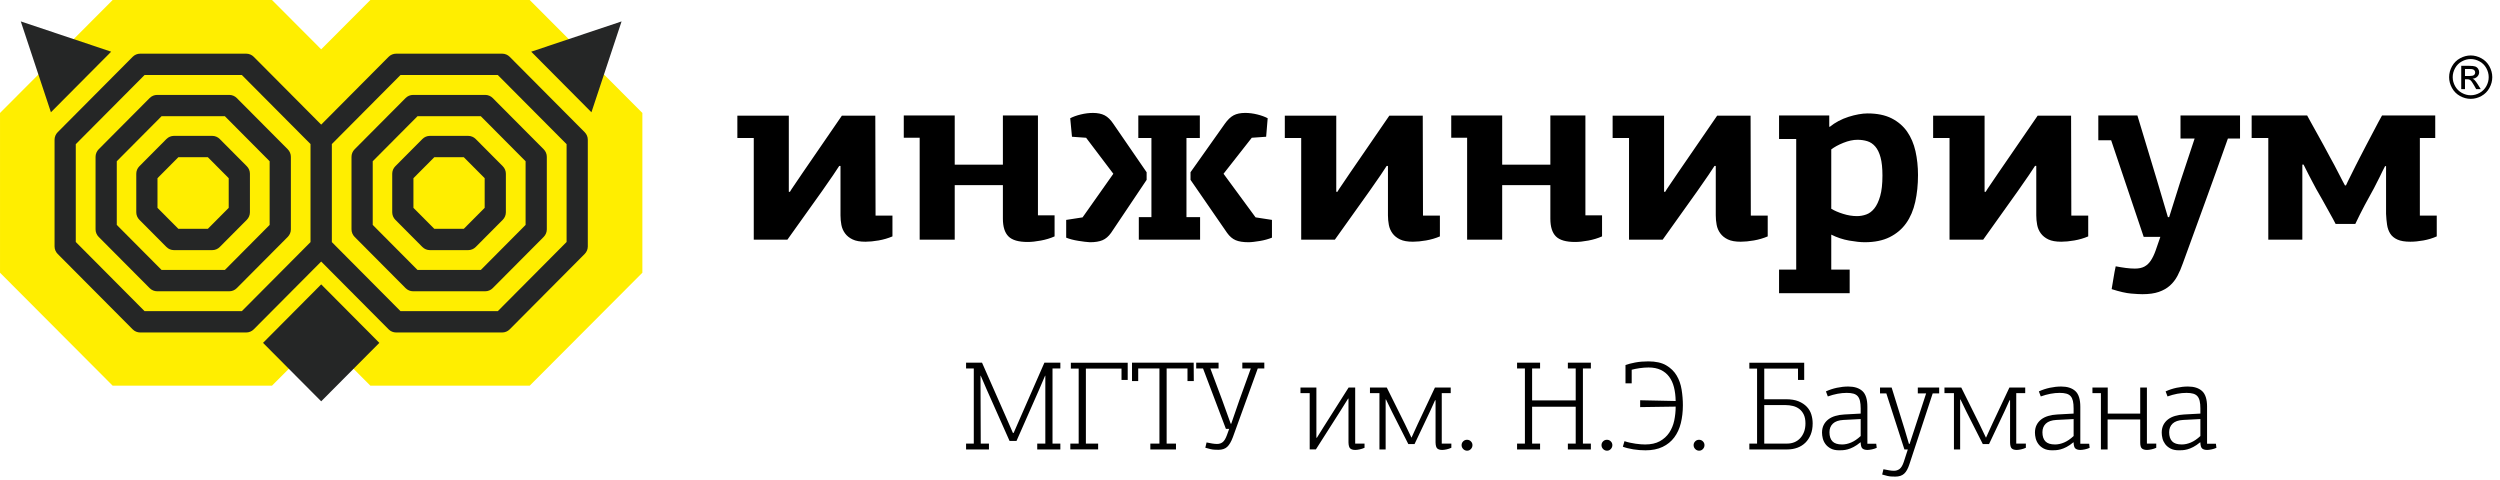
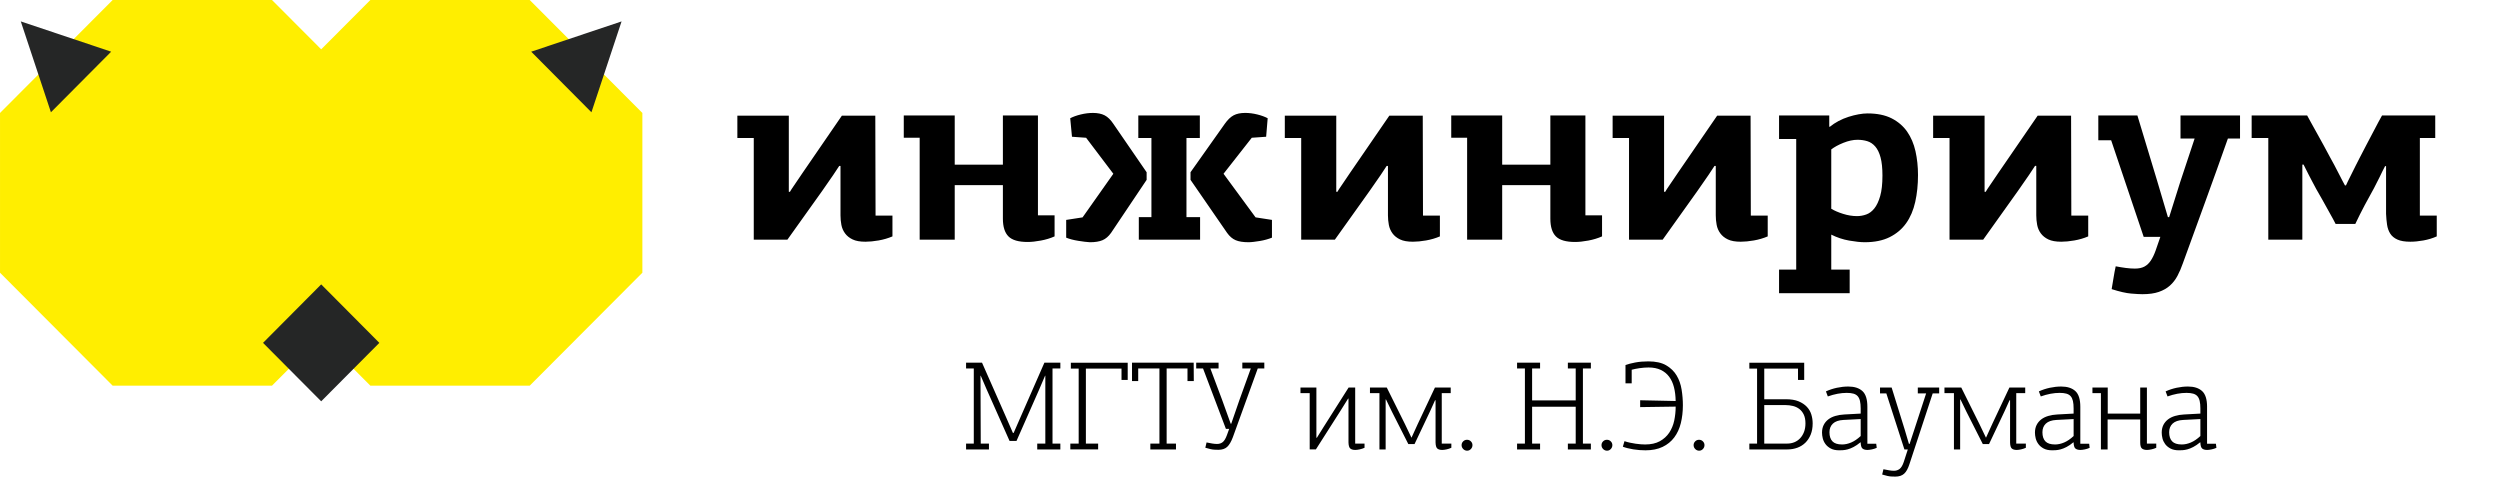
<svg xmlns="http://www.w3.org/2000/svg" width="198" height="38" viewBox="0 0 198 38" fill="none">
  <path fill-rule="evenodd" clip-rule="evenodd" d="M41.953 0H29.334L25.438 3.907L21.541 0H8.923L0.001 8.947V21.599L8.923 30.546H21.541L25.438 26.639L29.334 30.546H41.953L50.876 21.599V8.947L41.953 0Z" fill="#FFEE00" />
-   <path d="M39.774 26.332H31.373C31.15 26.332 30.936 26.244 30.779 26.085L25.438 20.714L20.096 26.085C19.938 26.244 19.724 26.332 19.501 26.332H11.101C10.879 26.332 10.665 26.244 10.508 26.085L4.568 20.112C4.41 19.954 4.321 19.739 4.321 19.515V11.069C4.321 10.845 4.41 10.63 4.568 10.472L10.508 4.499C10.665 4.341 10.878 4.251 11.101 4.251H19.501C19.724 4.251 19.938 4.34 20.096 4.499L25.438 9.87L30.779 4.499C30.936 4.341 31.15 4.251 31.373 4.251H39.774C39.996 4.251 40.21 4.34 40.368 4.499L46.308 10.472C46.465 10.63 46.554 10.845 46.554 11.069V19.515C46.554 19.739 46.465 19.954 46.308 20.112L40.368 26.085C40.21 26.244 39.996 26.332 39.774 26.332ZM31.72 24.643H39.426L44.874 19.165V11.418L39.426 5.941H31.72L26.282 11.409V19.174L31.72 24.643V24.643ZM11.45 24.643H19.154L24.593 19.174V11.409L19.154 5.941H11.45L6.002 11.418V19.165L11.45 24.643V24.643ZM38.429 23.069H32.718C32.495 23.069 32.282 22.98 32.124 22.821L28.086 18.761C27.929 18.602 27.839 18.388 27.839 18.164V12.421C27.839 12.198 27.928 11.983 28.086 11.824L32.124 7.764C32.282 7.605 32.495 7.517 32.718 7.517H38.429C38.652 7.517 38.866 7.605 39.023 7.764L43.062 11.824C43.219 11.983 43.308 12.198 43.308 12.421V18.164C43.308 18.388 43.219 18.602 43.062 18.761L39.023 22.821C38.866 22.98 38.652 23.069 38.429 23.069ZM33.066 21.379H38.082L41.627 17.813V12.771L38.082 9.205H33.066L29.52 12.771V17.813L33.066 21.379ZM18.158 23.069H12.447C12.225 23.069 12.011 22.98 11.853 22.821L7.814 18.761C7.657 18.602 7.568 18.388 7.568 18.164V12.421C7.568 12.198 7.657 11.983 7.814 11.824L11.853 7.764C12.011 7.605 12.225 7.517 12.447 7.517H18.158C18.38 7.517 18.595 7.605 18.752 7.764L22.791 11.824C22.948 11.983 23.037 12.198 23.037 12.421V18.164C23.037 18.388 22.948 18.602 22.791 18.761L18.752 22.821C18.595 22.98 18.38 23.069 18.158 23.069ZM12.795 21.379H17.811L21.356 17.813V12.771L17.811 9.205H12.795L9.249 12.771V17.813L12.795 21.379ZM37.081 19.81H34.049C33.826 19.81 33.613 19.723 33.454 19.563L31.311 17.408C31.153 17.249 31.064 17.034 31.064 16.81V13.762C31.064 13.537 31.153 13.323 31.311 13.165L33.454 11.009C33.613 10.85 33.826 10.761 34.049 10.761H37.081C37.303 10.761 37.517 10.85 37.675 11.009L39.819 13.165C39.977 13.323 40.065 13.537 40.065 13.762V16.81C40.065 17.034 39.977 17.249 39.819 17.408L37.675 19.563C37.517 19.723 37.303 19.81 37.081 19.81ZM34.397 18.122H36.733L38.386 16.461V14.112L36.733 12.451H34.397L32.744 14.112V16.461L34.397 18.122ZM16.81 19.81H13.778C13.555 19.81 13.341 19.723 13.183 19.563L11.04 17.408C10.881 17.249 10.793 17.034 10.793 16.81V13.762C10.793 13.537 10.881 13.323 11.04 13.165L13.183 11.009C13.341 10.85 13.555 10.761 13.778 10.761H16.81C17.033 10.761 17.246 10.85 17.404 11.009L19.548 13.165C19.705 13.323 19.794 13.537 19.794 13.762V16.81C19.794 17.034 19.705 17.249 19.548 17.408L17.404 19.563C17.246 19.723 17.033 19.81 16.81 19.81ZM14.125 18.122H16.462L18.114 16.461V14.112L16.462 12.451H14.125L12.473 14.112V16.461L14.125 18.122Z" fill="#252626" />
  <path fill-rule="evenodd" clip-rule="evenodd" d="M1.646 1.695L4.033 8.892L8.804 4.094L1.646 1.695Z" fill="#252626" />
  <path fill-rule="evenodd" clip-rule="evenodd" d="M25.438 22.523L30.044 27.154L25.438 31.785L20.832 27.154L25.438 22.523Z" fill="#252626" />
  <path fill-rule="evenodd" clip-rule="evenodd" d="M49.229 1.695L46.842 8.892L42.072 4.094L49.229 1.695Z" fill="#252626" />
  <path d="M66.567 13.14V17.056C66.567 17.31 66.59 17.561 66.637 17.809C66.683 18.057 66.78 18.281 66.927 18.482C67.073 18.682 67.273 18.843 67.527 18.963C67.779 19.085 68.118 19.144 68.545 19.144C68.851 19.144 69.197 19.111 69.584 19.044C69.969 18.977 70.335 18.87 70.682 18.723V17.076H69.344C69.344 15.737 69.341 14.415 69.334 13.11C69.327 11.805 69.324 10.489 69.324 9.163H66.675L64.206 12.758C63.981 13.079 63.771 13.384 63.578 13.672C63.386 13.96 63.213 14.214 63.061 14.435C62.908 14.656 62.786 14.836 62.693 14.978C62.6 15.118 62.553 15.195 62.553 15.208V15.189H62.474V9.163H58.399V10.93H59.698V18.983H62.361L65.126 15.108C65.459 14.639 65.749 14.22 65.996 13.853C66.244 13.484 66.401 13.247 66.468 13.14H66.567H66.567ZM79.429 9.143V13.04H75.614V9.143H71.579V10.91H72.838V18.983H75.614V14.665H79.429V17.316C79.429 17.959 79.575 18.428 79.869 18.722C80.161 19.017 80.668 19.164 81.386 19.164C81.692 19.164 82.042 19.127 82.434 19.053C82.827 18.98 83.19 18.87 83.523 18.722V17.056H82.205V9.143H79.428L79.429 9.143ZM90.194 18.983H95.047V17.196H93.968V10.93H95.027V9.143H90.154V10.93H91.193V17.196H90.194V18.983H90.194ZM96.904 13.762L99.141 10.91L100.279 10.83L100.4 9.364C100.173 9.244 99.897 9.143 99.571 9.063C99.244 8.983 98.927 8.943 98.622 8.943C98.249 8.943 97.944 9.006 97.703 9.133C97.463 9.261 97.23 9.485 97.004 9.806L94.289 13.641V14.244L97.184 18.441C97.384 18.722 97.61 18.916 97.863 19.023C98.115 19.131 98.456 19.184 98.881 19.184C99.002 19.184 99.142 19.173 99.301 19.154C99.461 19.134 99.625 19.11 99.79 19.084C99.956 19.057 100.123 19.02 100.29 18.973C100.457 18.926 100.606 18.876 100.739 18.823V17.416L99.441 17.215L96.904 13.762V13.762ZM88.177 13.762L85.74 17.216L84.442 17.417V18.823C84.708 18.931 85.028 19.014 85.4 19.074C85.773 19.135 86.08 19.171 86.319 19.185C86.732 19.185 87.065 19.131 87.318 19.024C87.571 18.917 87.797 18.723 87.997 18.442L90.813 14.245V13.642L88.177 9.807C87.964 9.486 87.734 9.262 87.488 9.134C87.241 9.007 86.931 8.944 86.558 8.944C86.252 8.944 85.932 8.984 85.6 9.064C85.268 9.145 84.988 9.245 84.761 9.365L84.901 10.831L86.02 10.911L88.177 13.763V13.762ZM109.926 13.14V17.056C109.926 17.31 109.949 17.561 109.996 17.809C110.042 18.057 110.139 18.281 110.285 18.482C110.431 18.682 110.631 18.843 110.885 18.963C111.137 19.085 111.478 19.144 111.903 19.144C112.21 19.144 112.556 19.111 112.943 19.044C113.327 18.977 113.694 18.87 114.04 18.723V17.076H112.701C112.701 15.737 112.698 14.415 112.692 13.11C112.685 11.805 112.682 10.489 112.682 9.163H110.033L107.564 12.758C107.339 13.079 107.129 13.384 106.936 13.672C106.745 13.96 106.572 14.214 106.42 14.435C106.266 14.656 106.144 14.836 106.051 14.978C105.957 15.118 105.911 15.195 105.911 15.208V15.189H105.832V9.163H101.757V10.93H103.055V18.983H105.72L108.483 15.108C108.818 14.639 109.107 14.22 109.355 13.853C109.602 13.484 109.76 13.247 109.825 13.14H109.926ZM122.788 9.143V13.04H118.973V9.143H114.938V10.91H116.196V18.983H118.973V14.665H122.788V17.316C122.788 17.959 122.934 18.428 123.227 18.722C123.52 19.017 124.026 19.164 124.745 19.164C125.051 19.164 125.4 19.127 125.794 19.053C126.186 18.98 126.549 18.87 126.882 18.722V17.056H125.564V9.143H122.788L122.788 9.143ZM135.889 13.14V17.056C135.889 17.31 135.912 17.561 135.959 17.809C136.005 18.057 136.102 18.281 136.249 18.482C136.395 18.682 136.594 18.843 136.848 18.963C137.101 19.085 137.44 19.144 137.867 19.144C138.172 19.144 138.518 19.111 138.905 19.044C139.291 18.977 139.657 18.87 140.003 18.723V17.076H138.665C138.665 15.737 138.662 14.415 138.656 13.11C138.648 11.805 138.646 10.489 138.646 9.163H135.997L133.527 12.758C133.302 13.079 133.093 13.384 132.899 13.672C132.708 13.96 132.535 14.214 132.382 14.435C132.23 14.656 132.107 14.836 132.014 14.978C131.921 15.118 131.874 15.195 131.874 15.208V15.189H131.795V9.163H127.72V10.93H129.019V18.983H131.683L134.447 15.108C134.781 14.639 135.07 14.22 135.318 13.853C135.566 13.484 135.723 13.247 135.789 13.14H135.89H135.889ZM140.901 23.221H146.494V21.354H145.036V18.582C145.488 18.81 145.961 18.967 146.453 19.054C146.946 19.141 147.359 19.184 147.692 19.184C148.464 19.184 149.119 19.051 149.659 18.783C150.198 18.515 150.634 18.147 150.967 17.679C151.3 17.21 151.54 16.648 151.687 15.991C151.833 15.335 151.906 14.626 151.906 13.863C151.906 13.193 151.838 12.564 151.706 11.975C151.573 11.386 151.353 10.871 151.047 10.429C150.74 9.987 150.331 9.636 149.82 9.374C149.306 9.113 148.67 8.983 147.911 8.983C147.698 8.983 147.462 9.006 147.202 9.053C146.943 9.1 146.676 9.166 146.403 9.254C146.131 9.341 145.867 9.451 145.614 9.584C145.362 9.719 145.129 9.872 144.916 10.047L144.877 10.027V9.143H140.901V11.01H142.26V21.353H140.901V23.22L140.901 23.221ZM145.964 16.935C145.585 16.815 145.276 16.681 145.036 16.534V11.834C145.276 11.648 145.595 11.473 145.994 11.312C146.394 11.151 146.767 11.071 147.113 11.071C147.393 11.071 147.652 11.108 147.892 11.182C148.131 11.256 148.341 11.396 148.521 11.604C148.7 11.811 148.84 12.099 148.94 12.467C149.04 12.835 149.09 13.314 149.09 13.903C149.09 14.572 149.03 15.114 148.91 15.53C148.791 15.944 148.638 16.269 148.451 16.504C148.265 16.738 148.052 16.899 147.812 16.985C147.573 17.072 147.326 17.116 147.073 17.116C146.713 17.116 146.344 17.056 145.964 16.935V16.935ZM161.273 13.139V17.056C161.273 17.309 161.296 17.561 161.343 17.809C161.39 18.057 161.485 18.281 161.632 18.482C161.779 18.682 161.979 18.843 162.231 18.963C162.484 19.084 162.824 19.144 163.25 19.144C163.556 19.144 163.902 19.111 164.288 19.044C164.675 18.977 165.041 18.87 165.387 18.722V17.076H164.049C164.049 15.737 164.046 14.415 164.04 13.11C164.033 11.804 164.03 10.489 164.03 9.163H161.381L158.912 12.758C158.685 13.079 158.477 13.384 158.284 13.671C158.091 13.96 157.92 14.214 157.766 14.435C157.614 14.655 157.491 14.836 157.398 14.977C157.305 15.118 157.259 15.195 157.259 15.208V15.188H157.179V9.163H153.104V10.93H154.403V18.983H157.067L159.831 15.107C160.165 14.639 160.456 14.22 160.702 13.852C160.949 13.484 161.106 13.247 161.174 13.139H161.274H161.273ZM171.798 17.196H171.698L170.859 14.364L169.281 9.143H166.186V11.111H167.204L169.781 18.762H171.099C170.965 19.163 170.842 19.522 170.728 19.836C170.616 20.151 170.489 20.415 170.349 20.629C170.21 20.843 170.04 21.005 169.84 21.112C169.641 21.219 169.388 21.272 169.081 21.272C168.854 21.272 168.615 21.255 168.363 21.222C168.109 21.189 167.843 21.145 167.564 21.092C167.497 21.4 167.44 21.7 167.394 21.995C167.347 22.29 167.297 22.591 167.243 22.899C167.869 23.099 168.382 23.217 168.782 23.25C169.181 23.284 169.48 23.3 169.68 23.3C170.2 23.3 170.633 23.24 170.978 23.119C171.325 22.999 171.618 22.832 171.858 22.618C172.098 22.404 172.297 22.146 172.457 21.844C172.616 21.543 172.756 21.218 172.876 20.871C173.476 19.224 174.075 17.577 174.673 15.931C175.273 14.284 175.864 12.63 176.45 10.97H177.41V9.143H172.696V10.97H173.815L172.676 14.404C172.53 14.873 172.382 15.338 172.237 15.8C172.09 16.262 171.943 16.726 171.798 17.195L171.798 17.196ZM185.721 14.686C185.68 14.618 185.617 14.501 185.531 14.333C185.444 14.167 185.344 13.973 185.231 13.752C185.118 13.531 185.001 13.307 184.882 13.079C184.762 12.851 184.649 12.644 184.542 12.457C184.382 12.162 184.209 11.841 184.023 11.492C183.836 11.144 183.653 10.814 183.473 10.498C183.294 10.185 183.137 9.902 183.005 9.655C182.872 9.408 182.777 9.237 182.725 9.143H178.331V10.93H179.649V18.983H182.345V13.039H182.446C182.472 13.093 182.521 13.193 182.595 13.34C182.668 13.488 182.751 13.652 182.845 13.833C182.938 14.013 183.037 14.204 183.144 14.405C183.25 14.605 183.35 14.793 183.444 14.968C183.59 15.222 183.747 15.496 183.914 15.791C184.079 16.085 184.236 16.366 184.382 16.634C184.53 16.901 184.658 17.137 184.772 17.336C184.885 17.537 184.955 17.672 184.982 17.738H186.539C186.767 17.257 187.012 16.764 187.278 16.262C187.545 15.76 187.792 15.309 188.018 14.907C188.07 14.8 188.138 14.669 188.217 14.515C188.297 14.361 188.377 14.204 188.457 14.043C188.536 13.883 188.614 13.726 188.686 13.571C188.759 13.418 188.83 13.28 188.896 13.16H188.976V16.935C188.989 17.244 189.016 17.531 189.056 17.798C189.096 18.067 189.179 18.301 189.306 18.501C189.433 18.702 189.623 18.86 189.875 18.973C190.127 19.087 190.467 19.144 190.894 19.144C191.213 19.144 191.559 19.111 191.932 19.044C192.305 18.977 192.658 18.87 192.991 18.722V17.076H191.653V10.93H192.871V9.143H188.658C188.604 9.237 188.511 9.408 188.377 9.655C188.245 9.903 188.094 10.188 187.928 10.508C187.761 10.83 187.586 11.165 187.399 11.513C187.213 11.861 187.046 12.183 186.899 12.476C186.793 12.678 186.679 12.898 186.56 13.139C186.44 13.38 186.327 13.607 186.221 13.822C186.114 14.037 186.021 14.223 185.941 14.384C185.862 14.545 185.814 14.645 185.801 14.685H185.722L185.721 14.686Z" fill="black" />
  <path d="M174.8 32.217C174.8 31.625 174.668 31.21 174.405 30.971C174.141 30.732 173.77 30.613 173.289 30.613C172.995 30.613 172.695 30.646 172.388 30.711C172.081 30.777 171.791 30.873 171.517 30.998L171.668 31.398C172.195 31.21 172.695 31.116 173.169 31.116C173.375 31.116 173.55 31.136 173.694 31.176C173.837 31.217 173.951 31.284 174.035 31.379C174.118 31.473 174.178 31.601 174.215 31.758C174.252 31.917 174.27 32.114 174.27 32.351V32.756L172.97 32.827C172.715 32.841 172.48 32.878 172.263 32.943C172.047 33.007 171.86 33.098 171.703 33.219C171.546 33.341 171.424 33.488 171.337 33.662C171.251 33.837 171.208 34.038 171.208 34.266C171.208 34.407 171.228 34.558 171.267 34.719C171.306 34.88 171.379 35.031 171.481 35.172C171.586 35.312 171.726 35.43 171.903 35.524C172.08 35.618 172.304 35.664 172.578 35.664C172.659 35.664 172.753 35.661 172.863 35.654C172.973 35.648 173.098 35.626 173.238 35.59C173.378 35.553 173.533 35.491 173.704 35.403C173.873 35.316 174.056 35.193 174.25 35.031L174.269 35.042C174.276 35.29 174.324 35.451 174.415 35.525C174.504 35.599 174.636 35.635 174.809 35.635C174.903 35.635 175.02 35.62 175.159 35.591C175.299 35.561 175.427 35.521 175.541 35.467L175.5 35.142H174.799V32.217L174.8 32.217ZM174.27 33.19V34.534C174.016 34.77 173.766 34.941 173.519 35.045C173.272 35.15 173.031 35.202 172.798 35.202C172.445 35.202 172.189 35.119 172.033 34.954C171.876 34.789 171.797 34.548 171.797 34.231C171.797 33.948 171.889 33.721 172.072 33.547C172.256 33.376 172.531 33.28 172.897 33.26L174.269 33.19H174.27ZM170.397 35.59C170.537 35.559 170.663 35.517 170.776 35.464V35.132H170.035V30.693H169.505V32.756H166.933V30.693H165.721V31.136H166.392V35.595H166.923V33.219H169.505V35.041C169.505 35.289 169.551 35.45 169.645 35.524C169.739 35.598 169.872 35.635 170.046 35.635C170.139 35.635 170.256 35.62 170.397 35.59ZM164.761 32.217C164.761 31.625 164.629 31.21 164.366 30.971C164.102 30.732 163.73 30.613 163.25 30.613C162.956 30.613 162.655 30.646 162.349 30.711C162.042 30.777 161.752 30.873 161.478 30.998L161.629 31.398C162.156 31.21 162.655 31.116 163.129 31.116C163.336 31.116 163.512 31.136 163.656 31.176C163.798 31.217 163.912 31.284 163.996 31.379C164.079 31.473 164.139 31.601 164.176 31.758C164.213 31.917 164.23 32.114 164.23 32.351V32.756L162.93 32.827C162.675 32.841 162.441 32.878 162.224 32.943C162.007 33.007 161.82 33.098 161.663 33.219C161.507 33.341 161.384 33.488 161.298 33.662C161.211 33.837 161.168 34.038 161.168 34.266C161.168 34.407 161.188 34.558 161.227 34.719C161.268 34.88 161.339 35.031 161.443 35.172C161.546 35.312 161.686 35.43 161.863 35.524C162.039 35.618 162.266 35.664 162.539 35.664C162.619 35.664 162.715 35.661 162.824 35.654C162.934 35.648 163.059 35.626 163.199 35.59C163.34 35.553 163.495 35.491 163.666 35.403C163.836 35.316 164.017 35.193 164.21 35.031L164.23 35.042C164.237 35.29 164.285 35.451 164.375 35.525C164.466 35.599 164.597 35.635 164.77 35.635C164.864 35.635 164.981 35.62 165.122 35.591C165.261 35.561 165.387 35.521 165.501 35.467L165.462 35.142H164.761V32.217L164.761 32.217ZM164.231 33.19V34.534C163.977 34.77 163.727 34.941 163.48 35.045C163.234 35.15 162.992 35.202 162.76 35.202C162.406 35.202 162.15 35.119 161.994 34.954C161.837 34.789 161.76 34.548 161.76 34.231C161.76 33.948 161.85 33.721 162.034 33.547C162.217 33.376 162.493 33.28 162.86 33.26L164.231 33.19H164.231ZM159.197 31.7V35.041C159.203 35.289 159.25 35.45 159.337 35.524C159.423 35.598 159.554 35.635 159.727 35.635C159.82 35.635 159.935 35.62 160.072 35.59C160.209 35.559 160.334 35.517 160.448 35.464V35.132H159.687V31.136H160.397V30.693H159.145L157.795 33.561L157.295 34.659H157.285L156.764 33.572L155.333 30.693H154.001V31.136H154.752V35.595H155.243V31.639H155.272L155.744 32.615L157.039 35.172H157.531L158.774 32.545L159.155 31.7H159.196H159.197ZM151.239 35.161H151.189L150.859 34.044L149.818 30.693H148.897V31.157H149.398L150.829 35.595H151.099L150.779 36.585C150.686 36.858 150.576 37.044 150.449 37.14C150.321 37.236 150.172 37.285 149.998 37.285C149.885 37.285 149.759 37.273 149.618 37.249C149.478 37.227 149.328 37.198 149.168 37.164L149.068 37.583C149.382 37.68 149.62 37.731 149.784 37.738C149.947 37.745 150.055 37.747 150.108 37.747C150.402 37.747 150.634 37.673 150.804 37.521C150.973 37.37 151.115 37.115 151.23 36.753L153.07 31.156H153.582V30.693H151.89V31.156H152.55L151.6 34.067L151.239 35.161V35.161ZM147.896 32.217C147.896 31.625 147.765 31.21 147.501 30.971C147.237 30.732 146.865 30.613 146.385 30.613C146.091 30.613 145.791 30.646 145.484 30.711C145.177 30.777 144.886 30.873 144.614 30.998L144.763 31.398C145.291 31.21 145.791 31.116 146.265 31.116C146.471 31.116 146.646 31.136 146.79 31.176C146.933 31.217 147.047 31.284 147.13 31.379C147.214 31.473 147.273 31.601 147.31 31.758C147.347 31.917 147.366 32.114 147.366 32.351V32.756L146.065 32.827C145.811 32.841 145.576 32.878 145.359 32.943C145.142 33.007 144.955 33.098 144.799 33.219C144.642 33.341 144.52 33.488 144.434 33.662C144.347 33.837 144.304 34.038 144.304 34.266C144.304 34.407 144.324 34.558 144.363 34.719C144.403 34.88 144.475 35.031 144.578 35.172C144.681 35.312 144.822 35.43 144.999 35.524C145.175 35.618 145.399 35.664 145.673 35.664C145.755 35.664 145.849 35.661 145.959 35.654C146.069 35.648 146.195 35.626 146.335 35.59C146.475 35.553 146.63 35.491 146.8 35.403C146.97 35.316 147.152 35.193 147.347 35.031L147.366 35.042C147.373 35.29 147.42 35.451 147.511 35.525C147.601 35.599 147.732 35.635 147.906 35.635C148 35.635 148.116 35.62 148.256 35.591C148.396 35.561 148.523 35.521 148.637 35.467L148.596 35.142H147.896V32.217L147.896 32.217ZM147.366 33.19V34.534C147.112 34.77 146.862 34.941 146.615 35.045C146.369 35.15 146.128 35.202 145.894 35.202C145.54 35.202 145.286 35.119 145.129 34.954C144.972 34.789 144.893 34.548 144.893 34.231C144.893 33.948 144.985 33.721 145.168 33.547C145.351 33.376 145.627 33.28 145.994 33.26L147.366 33.19H147.366ZM141.401 32.082C141.608 32.082 141.807 32.105 142 32.153C142.195 32.2 142.364 32.281 142.511 32.394C142.658 32.509 142.775 32.657 142.862 32.843C142.948 33.027 142.992 33.257 142.992 33.531C142.992 33.787 142.953 34.013 142.878 34.21C142.8 34.409 142.698 34.576 142.567 34.714C142.437 34.851 142.285 34.955 142.111 35.026C141.938 35.096 141.752 35.131 141.551 35.131H139.729V32.082H141.402L141.401 32.082ZM138.548 28.731V29.194H139.16V35.132H138.548V35.595H141.566C141.847 35.595 142.109 35.549 142.354 35.459C142.598 35.369 142.808 35.236 142.987 35.061C143.163 34.887 143.303 34.672 143.408 34.417C143.511 34.163 143.563 33.867 143.563 33.532C143.563 33.291 143.528 33.056 143.457 32.827C143.387 32.6 143.269 32.396 143.101 32.219C142.934 32.041 142.716 31.897 142.449 31.785C142.181 31.675 141.847 31.62 141.446 31.62H139.729V29.194H142.402V30.09H142.893V28.731H138.549L138.548 28.731ZM134.87 34.956C134.786 34.872 134.685 34.83 134.565 34.83C134.444 34.83 134.342 34.872 134.259 34.956C134.176 35.04 134.134 35.138 134.134 35.253C134.134 35.373 134.177 35.477 134.264 35.564C134.351 35.651 134.454 35.695 134.574 35.695C134.687 35.695 134.786 35.651 134.87 35.564C134.953 35.477 134.995 35.373 134.995 35.253C134.995 35.138 134.953 35.039 134.87 34.956H134.87ZM132.713 32.203C132.713 32.58 132.674 32.949 132.599 33.309C132.521 33.669 132.389 33.989 132.203 34.269C132.016 34.548 131.767 34.774 131.457 34.945C131.147 35.117 130.758 35.202 130.292 35.202C130.197 35.202 130.086 35.197 129.955 35.188C129.826 35.177 129.687 35.162 129.54 35.142C129.393 35.122 129.245 35.095 129.095 35.061C128.945 35.029 128.8 34.988 128.659 34.941L128.53 35.379C128.629 35.419 128.75 35.456 128.894 35.493C129.037 35.528 129.189 35.56 129.35 35.587C129.51 35.612 129.674 35.632 129.841 35.646C130.008 35.659 130.167 35.665 130.321 35.665C130.848 35.665 131.3 35.575 131.677 35.394C132.054 35.213 132.362 34.963 132.601 34.644C132.84 34.325 133.013 33.949 133.122 33.512C133.229 33.075 133.284 32.602 133.284 32.093C133.284 31.683 133.25 31.271 133.183 30.855C133.117 30.44 132.986 30.067 132.789 29.738C132.592 29.409 132.316 29.141 131.961 28.933C131.605 28.725 131.133 28.621 130.547 28.621C130.168 28.621 129.82 28.651 129.503 28.711C129.188 28.772 128.933 28.839 128.739 28.912V30.362H129.23V29.284C129.303 29.265 129.395 29.242 129.505 29.219C129.615 29.196 129.729 29.175 129.849 29.159C129.969 29.143 130.092 29.128 130.218 29.118C130.344 29.109 130.461 29.104 130.568 29.104C130.939 29.104 131.261 29.168 131.53 29.295C131.799 29.422 132.021 29.602 132.194 29.833C132.367 30.065 132.495 30.343 132.578 30.668C132.661 30.994 132.706 31.358 132.712 31.76L129.9 31.7V32.243L132.712 32.203H132.713ZM127.573 34.956C127.49 34.872 127.388 34.83 127.269 34.83C127.149 34.83 127.046 34.872 126.964 34.956C126.88 35.04 126.839 35.138 126.839 35.253C126.839 35.373 126.881 35.477 126.968 35.564C127.055 35.651 127.159 35.695 127.28 35.695C127.392 35.695 127.49 35.651 127.574 35.564C127.657 35.477 127.699 35.373 127.699 35.253C127.699 35.138 127.657 35.039 127.574 34.956H127.573ZM125.997 35.595V35.132H125.367V29.184H125.997V28.721H124.175V29.184H124.796V31.709H121.343V29.184H121.974V28.721H120.152V29.184H120.773V35.132H120.152V35.595H121.974V35.132H121.343V32.213H124.796V35.132H124.175V35.595H125.997ZM116.493 34.956C116.41 34.872 116.308 34.83 116.188 34.83C116.068 34.83 115.967 34.872 115.883 34.956C115.8 35.04 115.758 35.138 115.758 35.253C115.758 35.373 115.802 35.477 115.888 35.564C115.975 35.651 116.078 35.695 116.198 35.695C116.312 35.695 116.41 35.651 116.493 35.564C116.578 35.477 116.619 35.373 116.619 35.253C116.619 35.138 116.578 35.039 116.493 34.956ZM113.696 31.7V35.041C113.703 35.289 113.749 35.45 113.836 35.524C113.923 35.598 114.053 35.635 114.227 35.635C114.32 35.635 114.435 35.62 114.572 35.59C114.709 35.559 114.834 35.517 114.947 35.464V35.132H114.187V31.136H114.897V30.693H113.647L112.295 33.561L111.794 34.659H111.785L111.264 33.572L109.833 30.693H108.501V31.136H109.252V35.595H109.743V31.639H109.772L110.245 32.615L111.54 35.172H112.031L113.275 32.545L113.656 31.7H113.697H113.696ZM106.8 31.569V35.041C106.807 35.289 106.855 35.45 106.945 35.524C107.035 35.598 107.167 35.635 107.34 35.635C107.434 35.635 107.55 35.62 107.69 35.59C107.831 35.559 107.958 35.517 108.071 35.464V35.132H107.331V30.693H106.81L104.806 33.853L104.298 34.668H104.258V30.693H102.997V31.136H103.728V35.594H104.218L106.18 32.514L106.77 31.569H106.8L106.8 31.569ZM96.511 28.721H94.74V29.184H95.281L97.091 33.964H97.352L97.172 34.463C97.072 34.736 96.96 34.921 96.837 35.017C96.714 35.113 96.565 35.161 96.391 35.161C96.278 35.161 96.15 35.15 96.01 35.127C95.871 35.103 95.722 35.075 95.56 35.041L95.461 35.46C95.774 35.556 96.012 35.607 96.175 35.614C96.339 35.621 96.448 35.624 96.501 35.624C96.795 35.624 97.026 35.547 97.192 35.393C97.359 35.239 97.509 34.984 97.642 34.628L99.614 29.183H100.134V28.72H98.392V29.183H99.064L98.163 31.679L97.513 33.561H97.473L96.791 31.669L95.86 29.183H96.511V28.72V28.721ZM94.539 28.721H89.655V30.18H90.146V29.184H91.827V35.132H91.107V35.595H93.138V35.132H92.398V29.184H94.049V30.18H94.549L94.539 28.721ZM86.973 35.131H86.002V29.193H88.824V30.089H89.314V28.73H84.811V29.193H85.431V35.131H84.77V35.594H86.972V35.131L86.973 35.131ZM80.222 34.286L79.661 32.998L77.775 28.721H76.513V29.184H77.124V35.132H76.513V35.595H78.325V35.132H77.675L77.655 29.757H77.675L78.135 30.824L79.956 34.921H80.508L82.278 30.905L82.77 29.757H82.79V35.132H82.149V35.595H83.98V35.132H83.359V29.184H83.98V28.721H82.718L80.853 32.977L80.282 34.286H80.222Z" fill="black" />
-   <path d="M195.681 4.392C195.967 4.392 196.247 4.466 196.521 4.614C196.793 4.762 197.007 4.974 197.159 5.249C197.311 5.525 197.388 5.813 197.388 6.111C197.388 6.407 197.313 6.692 197.162 6.965C197.012 7.239 196.803 7.451 196.531 7.602C196.26 7.753 195.976 7.829 195.681 7.829C195.385 7.829 195.101 7.753 194.83 7.602C194.558 7.451 194.347 7.239 194.197 6.965C194.046 6.693 193.97 6.407 193.97 6.111C193.97 5.813 194.047 5.525 194.2 5.249C194.354 4.974 194.567 4.762 194.84 4.614C195.113 4.466 195.393 4.392 195.681 4.392ZM195.681 4.676C195.44 4.676 195.206 4.739 194.979 4.862C194.752 4.986 194.574 5.163 194.446 5.393C194.318 5.623 194.254 5.863 194.254 6.111C194.254 6.359 194.317 6.596 194.443 6.823C194.569 7.05 194.745 7.227 194.972 7.354C195.198 7.481 195.434 7.544 195.681 7.544C195.927 7.544 196.163 7.481 196.39 7.354C196.616 7.227 196.793 7.05 196.918 6.823C197.043 6.596 197.105 6.359 197.105 6.111C197.105 5.863 197.041 5.623 196.914 5.393C196.786 5.163 196.609 4.986 196.381 4.862C196.153 4.739 195.919 4.676 195.681 4.676H195.681ZM194.93 7.059V5.213H195.563C195.779 5.213 195.935 5.23 196.032 5.264C196.129 5.298 196.206 5.357 196.263 5.443C196.321 5.527 196.349 5.618 196.349 5.713C196.349 5.847 196.301 5.966 196.205 6.065C196.109 6.165 195.982 6.221 195.823 6.234C195.887 6.261 195.94 6.293 195.978 6.332C196.053 6.404 196.143 6.526 196.25 6.698L196.475 7.059H196.114L195.951 6.769C195.823 6.539 195.718 6.395 195.639 6.338C195.585 6.296 195.506 6.275 195.402 6.276H195.227V7.059H194.93ZM195.227 6.019H195.587C195.759 6.019 195.877 5.994 195.939 5.942C196.002 5.891 196.033 5.823 196.033 5.739C196.033 5.684 196.018 5.635 195.988 5.593C195.957 5.549 195.916 5.517 195.863 5.496C195.809 5.475 195.71 5.464 195.564 5.464H195.226V6.019H195.227Z" fill="black" />
</svg>